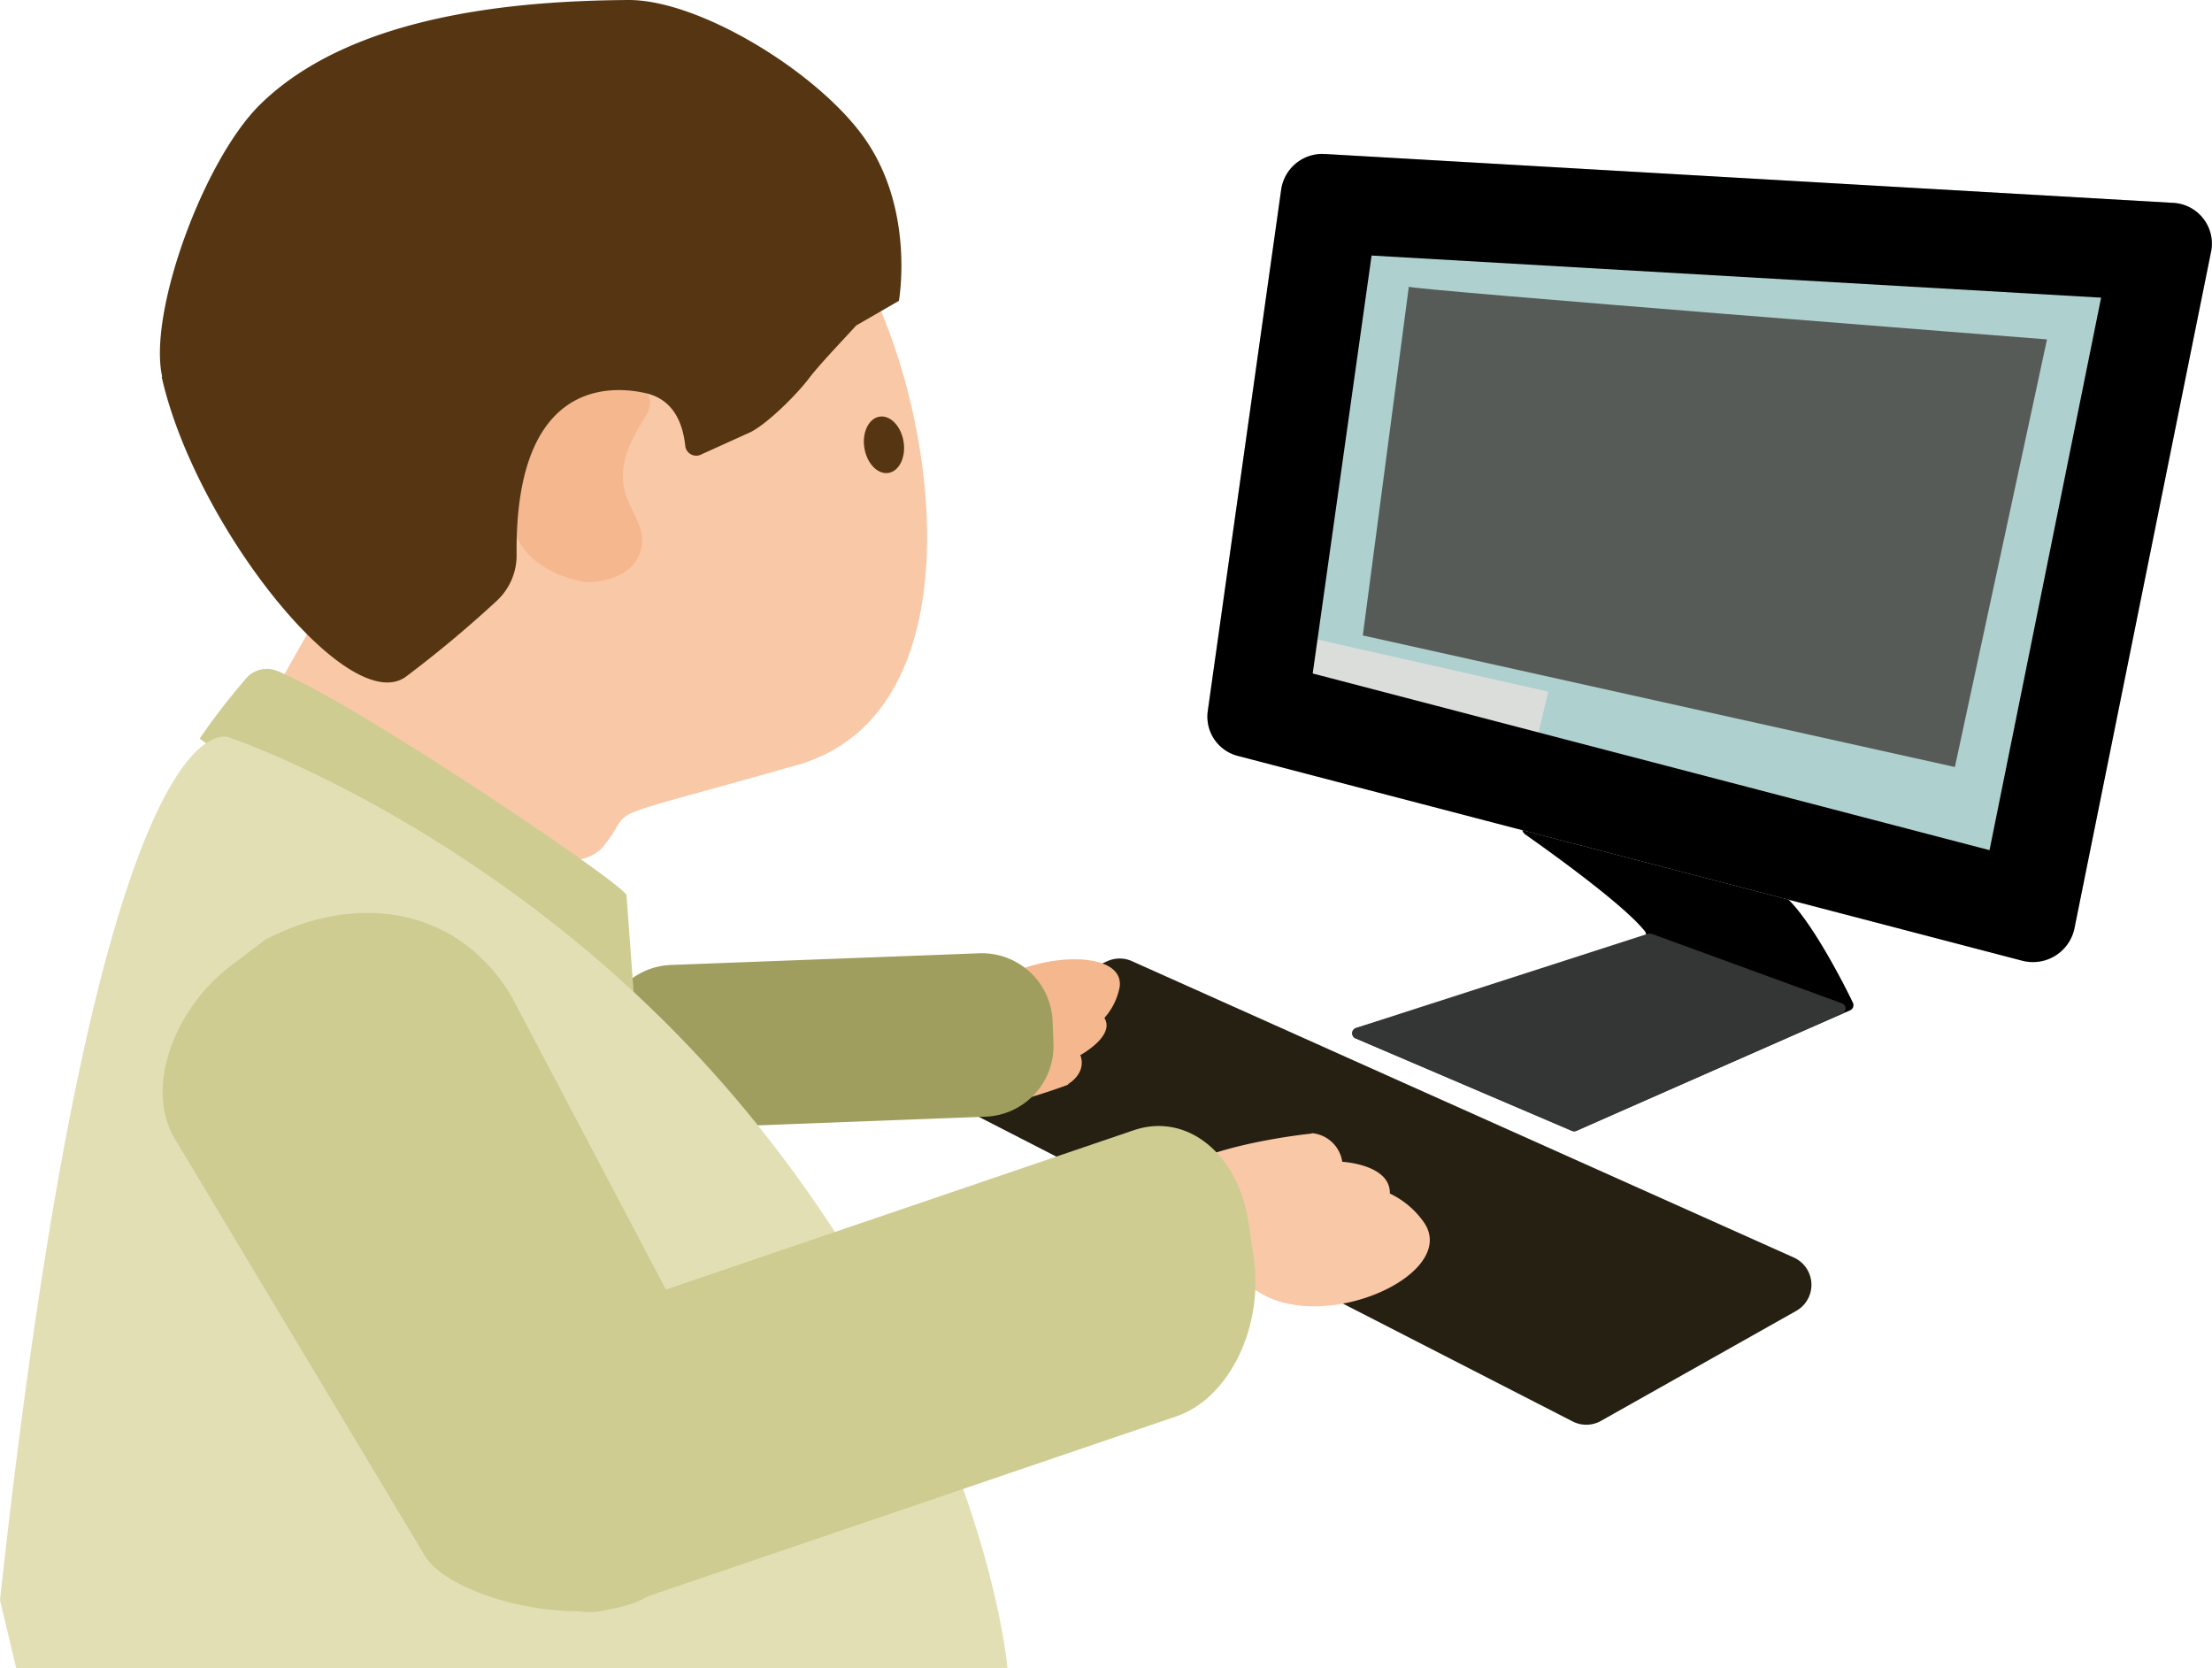
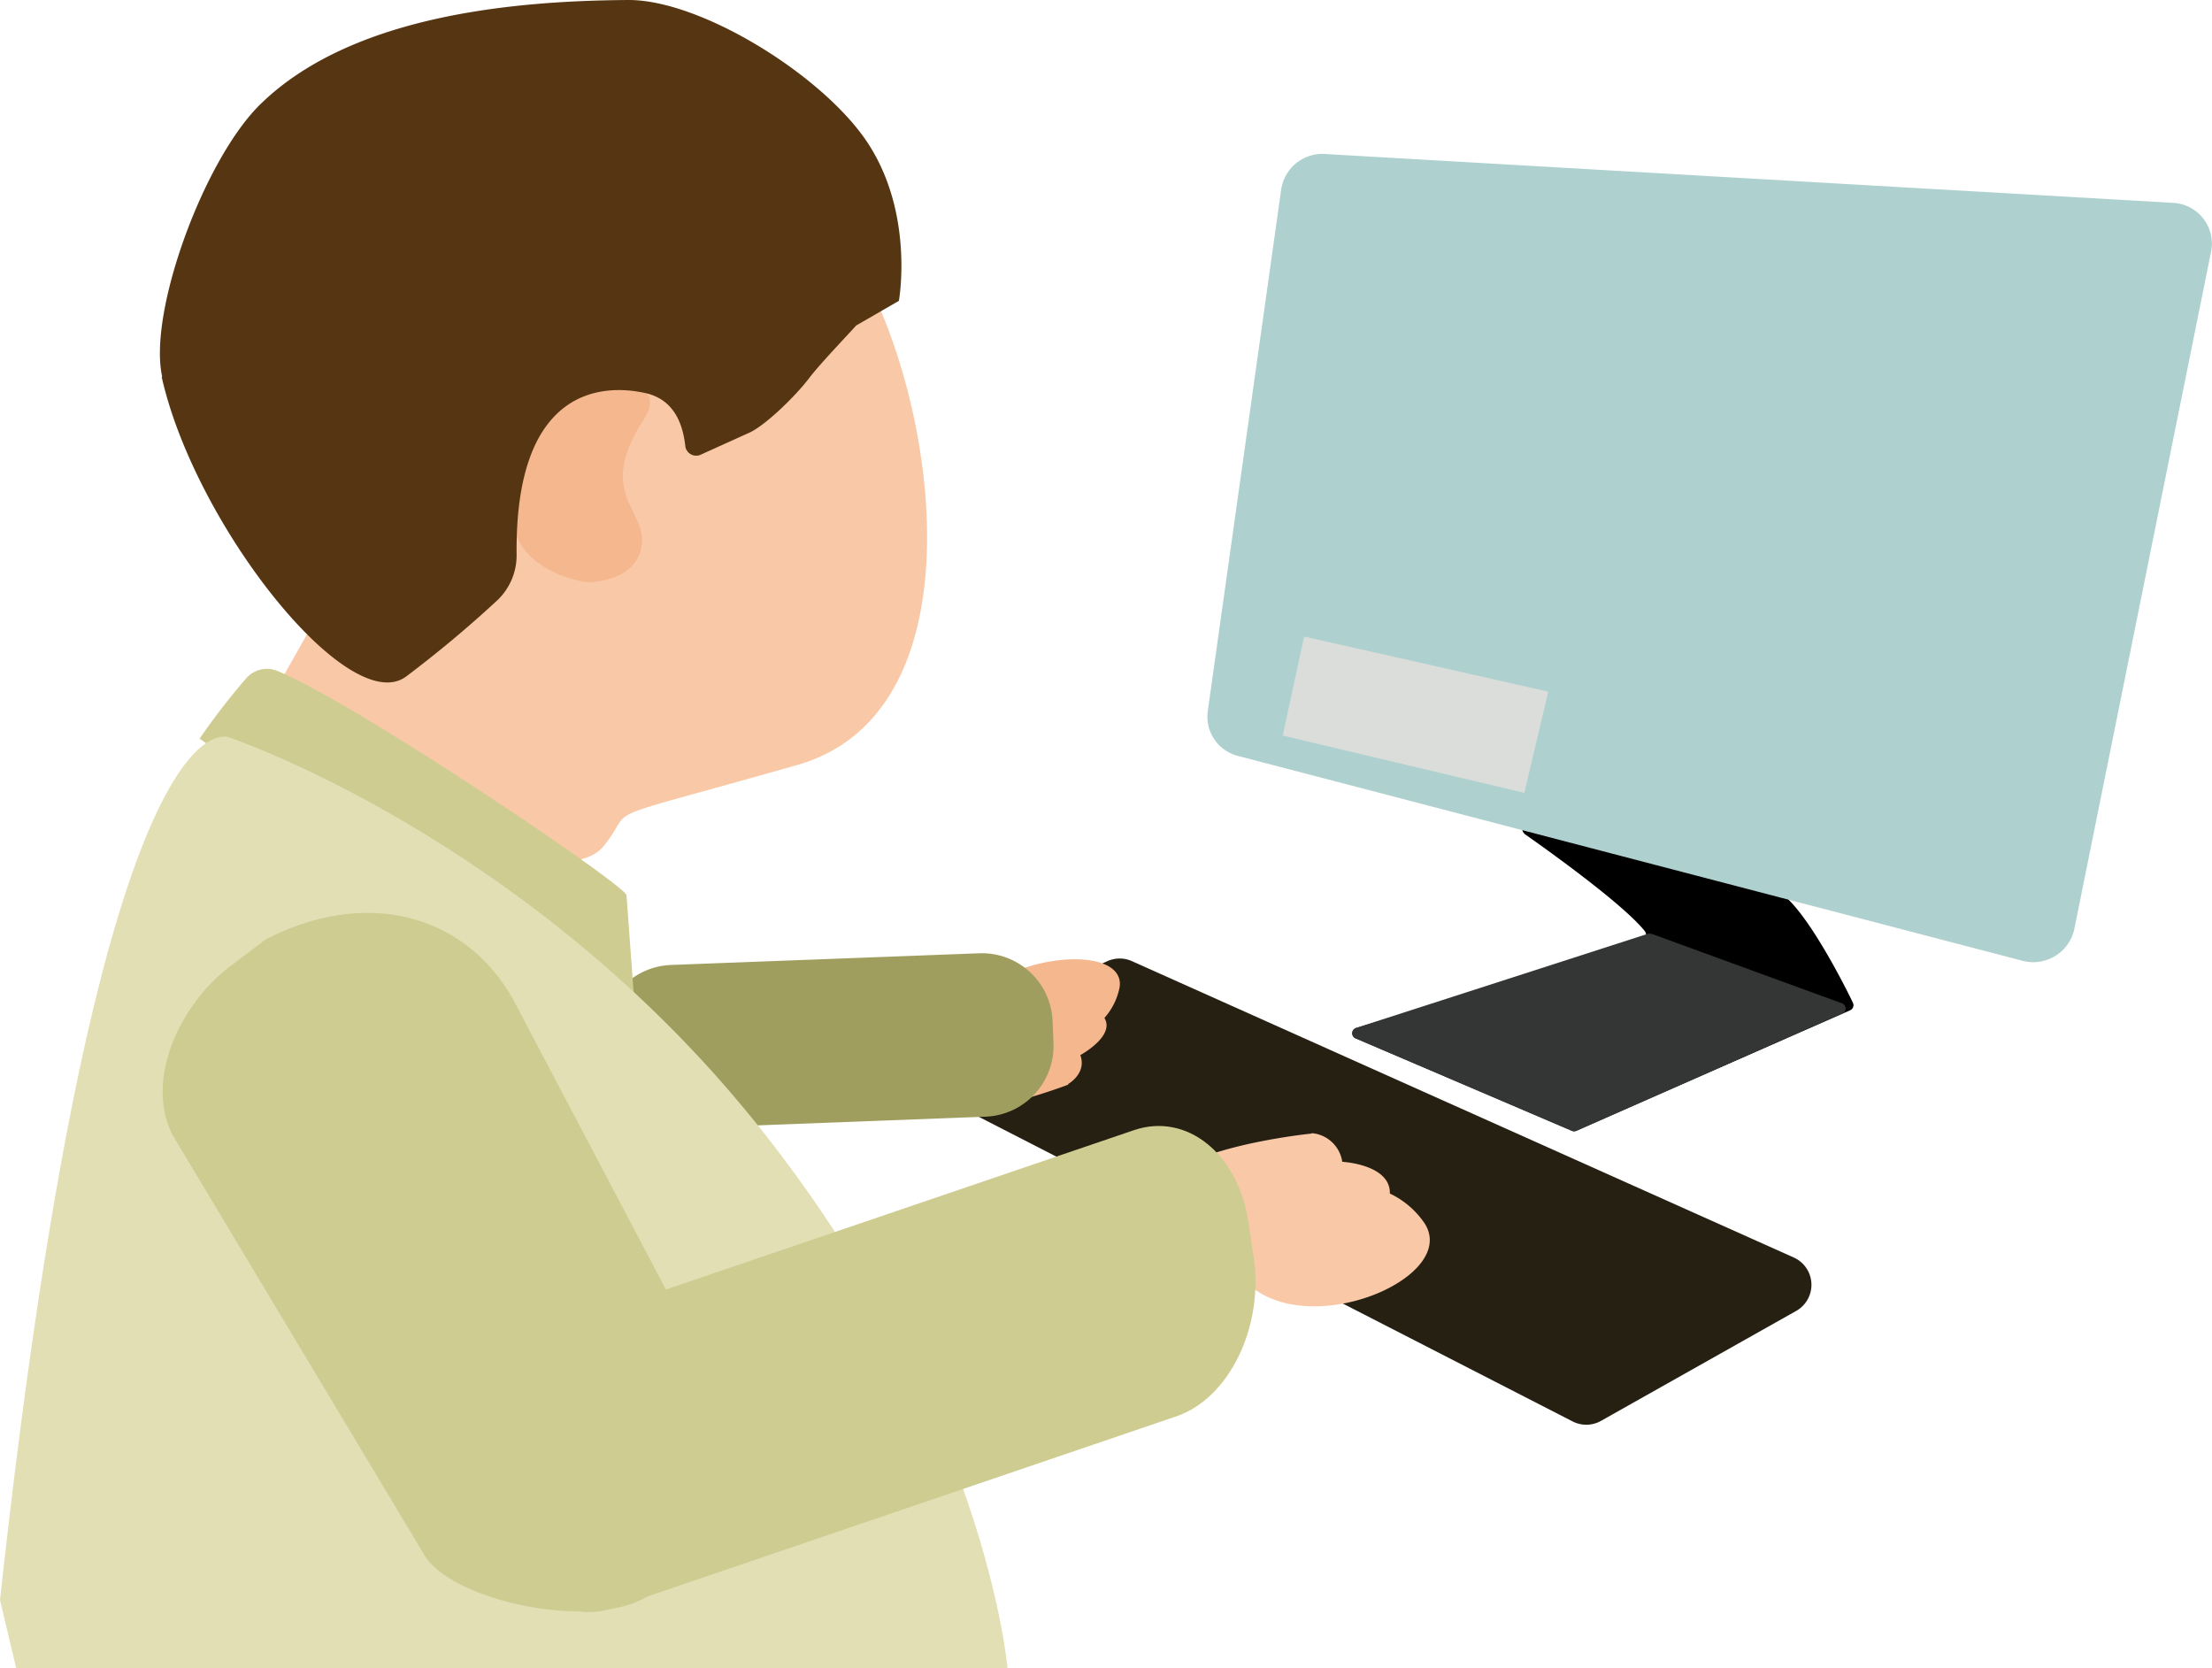
<svg xmlns="http://www.w3.org/2000/svg" viewBox="0 0 221.62 167.11">
  <defs>
    <style>.cls-1{fill:#262013;}.cls-2{fill:#f4b78e;}.cls-3{fill:#343535;}.cls-4{fill:#a09e5f;}.cls-5{fill:#f9c8a7;}.cls-6{fill:#563612;}.cls-7{fill:#aed1cf;}.cls-8{fill:#cecc91;}.cls-9{fill:#e2dfb5;}.cls-10{fill:#575b57;}.cls-11{fill:#dbdddb;}</style>
  </defs>
  <g id="レイヤー_2" data-name="レイヤー 2">
    <g id="レイヤー_1-2" data-name="レイヤー 1">
      <path class="cls-1" d="M111,96.27c-3.27,1.41-11,5.88-16,8.86a3,3,0,0,0,.17,5.27l62.39,32a3,3,0,0,0,2.85-.06l19.53-11a3,3,0,0,0-.24-5.37L113.39,96.28a3,3,0,0,0-2.42,0" />
      <path class="cls-2" d="M107,108.61s1.91-1.06,1.24-2.91c0,0,3.52-1.91,2.41-3.72a6.48,6.48,0,0,0,1.53-3.11c.58-4.43-11.56-3.33-14.94,1.79-1.62,2.46-6.86,7.81-4,10s13.79-2,13.79-2" />
      <path d="M152.75,83.55c3.65,2.56,10.1,7.29,12.05,9.74a.57.57,0,0,1-.28.89L135.84,103a.56.56,0,0,0-.06,1l21.71,9.27a.56.56,0,0,0,.44,0l27.44-12.06a.56.56,0,0,0,.27-.76c-1-2.1-5-9.88-7.52-11.14-2.29-1.15-18.17-5.13-24.92-6.79a.56.56,0,0,0-.45,1" />
      <path class="cls-3" d="M165.42,93.53l19.17,7a.55.55,0,0,1,0,1L157.93,113.3a.56.56,0,0,1-.44,0L135.75,104a.56.56,0,0,1,.05-1l29.26-9.44a.55.55,0,0,1,.36,0" />
      <path class="cls-4" d="M67.83,113.05l30.92-1.18a7.09,7.09,0,0,0,6.8-7.33l-.09-2.25a7.09,7.09,0,0,0-7.33-6.79L67.21,96.67a7.09,7.09,0,0,0-6.8,7.33l.09,2.26a7.08,7.08,0,0,0,7.33,6.79" />
-       <path class="cls-5" d="M62.25,10.34A33.35,33.35,0,0,1,87.1,28.63c7.14,14.29,10.54,42.91-7.2,48C58.48,82.73,64,80.44,60.47,84.77c-5.82,7-34.36-13-34.36-13l9.14-16.17s12-41.25,27-45.31" />
+       <path class="cls-5" d="M62.25,10.34A33.35,33.35,0,0,1,87.1,28.63c7.14,14.29,10.54,42.91-7.2,48C58.48,82.73,64,80.44,60.47,84.77c-5.82,7-34.36-13-34.36-13l9.14-16.17" />
      <path class="cls-2" d="M64.56,41.92c.87-1.32.73-2.54-.37-2.93-2.74-1-7.94-1.43-11.63,6.62C47.33,57,58.82,58.33,58.82,58.33s5,.08,5.49-3.78c.42-3.56-4.67-5.13.25-12.63" />
      <path class="cls-6" d="M16.25,37.74c-1.44-6.4,4.17-21.78,9.86-27.32C35.35,1.41,51.88.07,63,0c7,0,18.56,7,23.38,13.52,5.37,7.26,3.68,16.62,3.68,16.62l-4.28,2.47c-1.19,1.32-3.64,3.86-4.71,5.27-1.53,2-4.5,4.8-6,5.47l-4.95,2.24a1.11,1.11,0,0,1-1.45-.82c-.19-1.75-.82-4.68-4-5.39-4.21-.94-13.11-.68-12.91,16.23a6.21,6.21,0,0,1-2,4.59,116.89,116.89,0,0,1-9.05,7.56c-5.73,4.31-21.17-15.12-24.51-30" />
-       <path class="cls-6" d="M86.6,44.87c.25,1.56,1.33,2.68,2.41,2.51s1.77-1.57,1.52-3.13-1.33-2.68-2.41-2.51-1.77,1.58-1.52,3.13" />
      <path class="cls-5" d="M131.42,113.52a3.37,3.37,0,0,1,3.06,2.87s4.84.25,4.77,3.18a8.69,8.69,0,0,1,3.49,3c3.28,5.16-10.09,11.14-16.72,6.81-3.18-2.07-11.91-5.57-10.26-10s15.66-5.82,15.66-5.82" />
      <path class="cls-7" d="M132.79,15.43l84.88,4.89a4.09,4.09,0,0,1,3.87,4.83L207.82,93.1a4.21,4.21,0,0,1-5.23,3.14l-78.52-20.5A4.06,4.06,0,0,1,121,71.28l7.37-52.35a4.17,4.17,0,0,1,4.42-3.5" />
      <path class="cls-8" d="M20,74A67.26,67.26,0,0,1,24.63,68a2.74,2.74,0,0,1,3.14-.79c7.79,3.16,35,21.53,35,22.48l1.12,15.25Z" />
      <path class="cls-9" d="M23,73.89s-12.87-6.47-23,86.4l1.62,6.82h99.32s-2.16-25.92-25.17-54.57S23,73.89,23,73.89" />
      <path class="cls-8" d="M65.73,159.28s6-20.55,3.4-25.51L51.56,100.41a14.28,14.28,0,0,0-.74-1.27c-5.17-8-14.83-9.9-24.24-5l-3.26,2.47a17.83,17.83,0,0,0-3,2.8c-3.65,4.36-5.22,10.11-3,14.35l25.06,41.79c2.58,5,18.33,8.22,23.35,3.75" />
      <path class="cls-8" d="M61.5,161.08l56.36-19.19c5.28-1.8,8.77-8.95,7.75-15.9l-.51-3.41c-1-7-6.19-11.16-11.49-9.36L57.25,132.41c-5.28,1.8-8.77,9-7.75,15.89l.51,3.41c1,7,6.19,11.17,11.49,9.37" />
-       <path class="cls-10" d="M205.09,34s-64.15-5-63.94-5.28l-4.61,34.94,59.32,13.18Z" />
      <polygon class="cls-11" points="152.72 79.43 128.52 73.69 130.66 63.77 155.12 69.29 152.72 79.43" />
-       <path d="M137.42,25.6l73.09,4.22L199.33,85.17l-67.81-17.7,5.9-41.87m-4.88-10.18a4.17,4.17,0,0,0-4.17,3.51L121,71.28a4.06,4.06,0,0,0,3.07,4.46l78.52,20.5a4.26,4.26,0,0,0,5.23-3.14l13.72-67.95a4.09,4.09,0,0,0-3.87-4.83l-84.88-4.89h-.25" />
    </g>
  </g>
</svg>